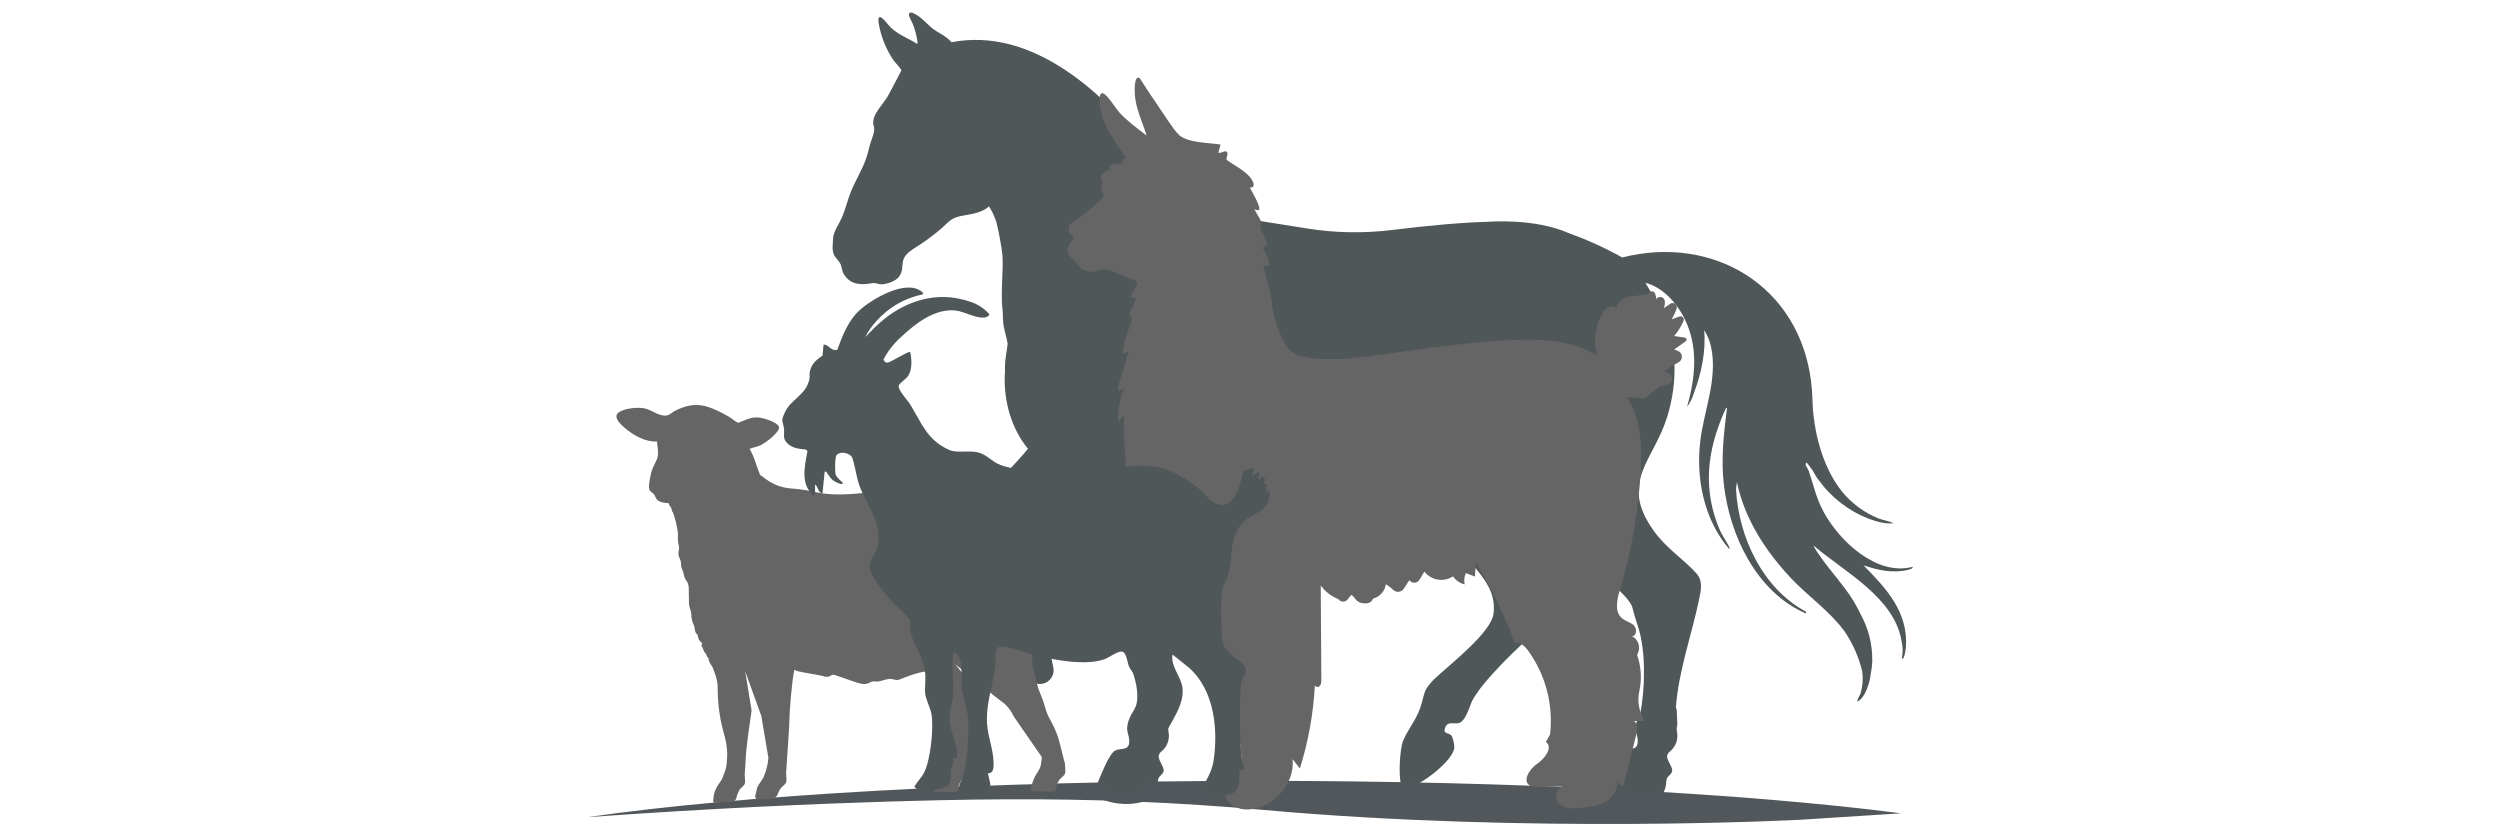
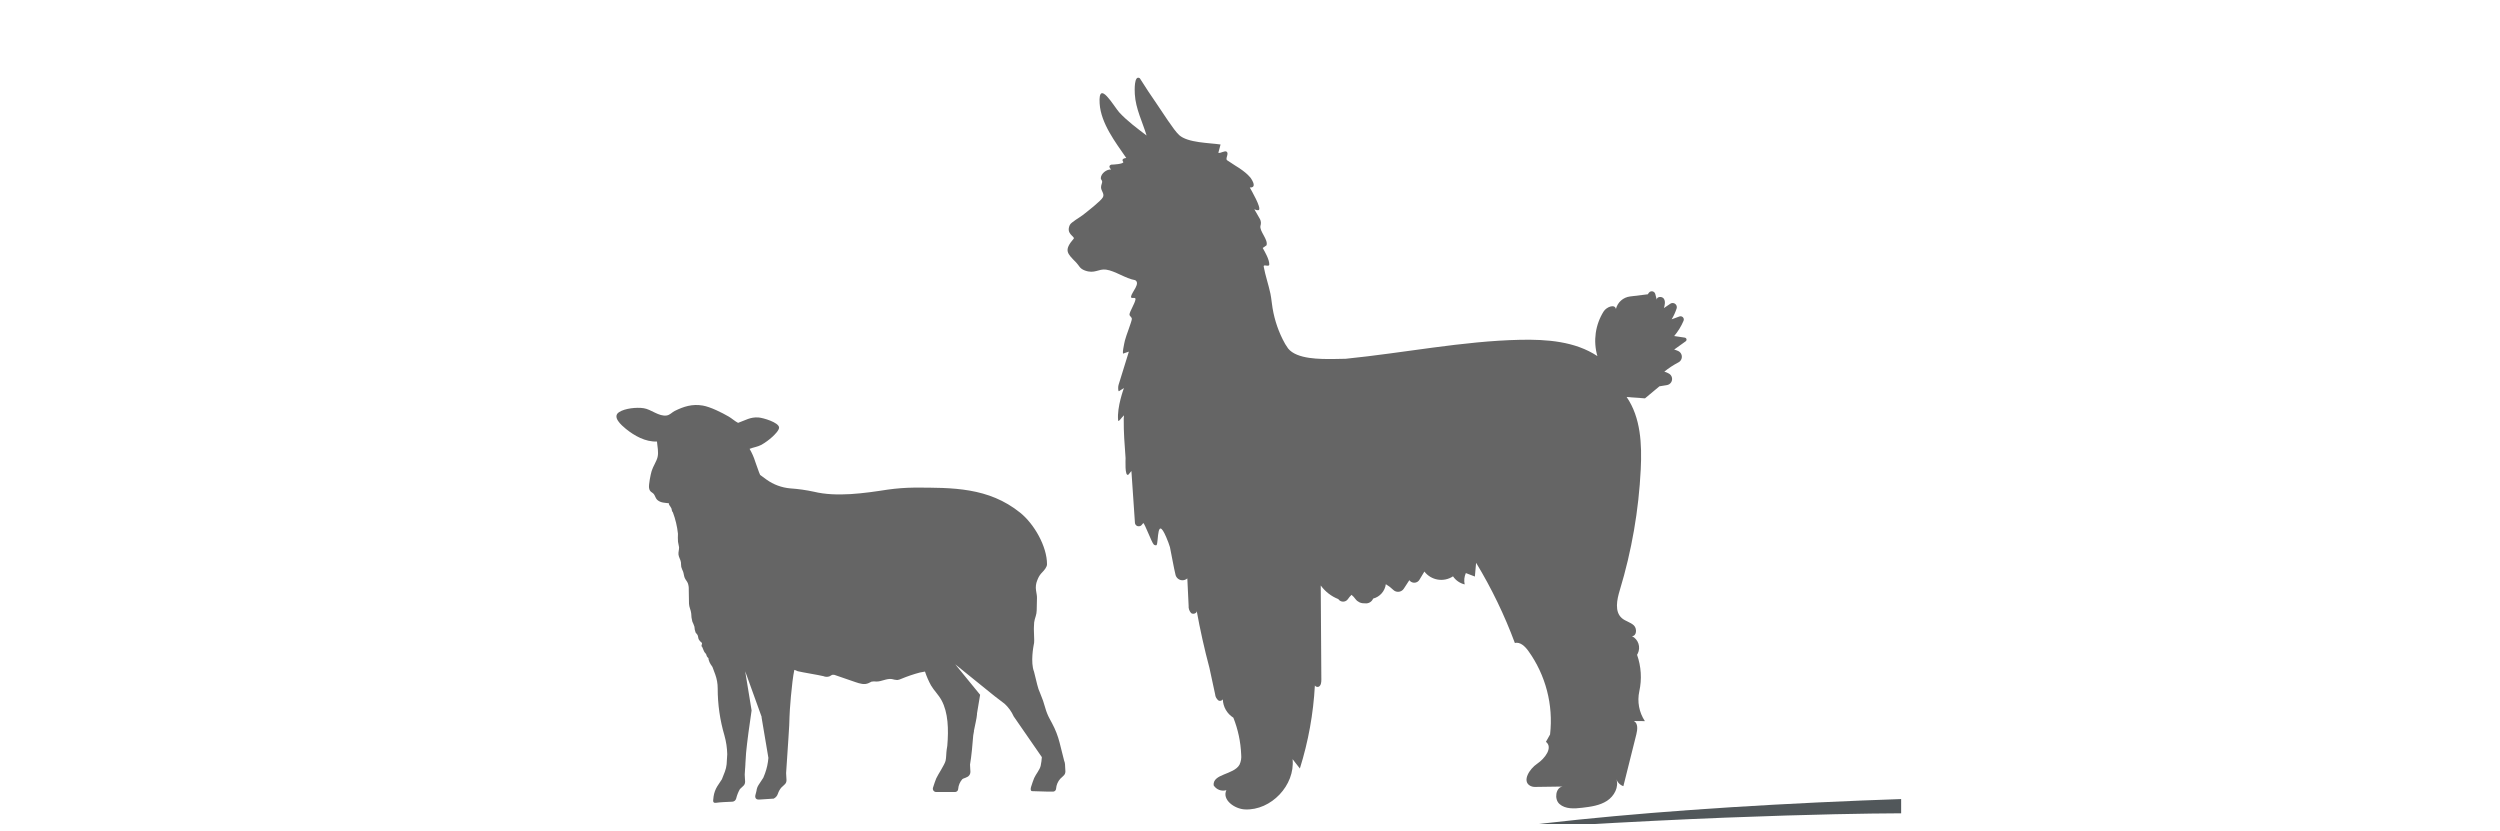
<svg xmlns="http://www.w3.org/2000/svg" id="a" width="1281" height="426" viewBox="0 0 1281 426">
  <defs>
    <style>.q{fill:none;}.r{fill:#505759;}.s{fill:#656565;}.t{clip-path:url(#e);}.u{clip-path:url(#i);}.v{clip-path:url(#n);}.w{fill:#51575a;}</style>
    <clipPath id="e">
      <rect class="q" x="300.914" y="400.102" width="673.229" height="22.116" />
    </clipPath>
    <clipPath id="i">
      <rect class="q" x="315.853" y="207.528" width="230.068" height="203.877" />
    </clipPath>
    <clipPath id="n">
-       <rect class="q" x="400.853" y="147.329" width="249.887" height="259.922" />
-     </clipPath>
+       </clipPath>
  </defs>
  <g id="b">
-     <path id="c" class="r" d="M979.898,290.466c-18.313,4.799-37.37-13.265-45.392-28.019-3.981-7.321-5.13-13.569-7.709-21.156-.5-1.47-2.621-3.594-1.014-4.255,1.092,1.382,2.134,2.752,2.984,3.977.58,1.058,1.16,2.128,1.85,3.152.248.575.609,1.094,1.062,1.526,6.468,9.075,15.447,16.062,25.832,20.102,3.964,1.429,8.543,2.862,12.767,2.296-2.435-1.127-5.104-1.48-7.639-2.4-7.294-2.929-13.734-7.645-18.731-13.712-11.597-14.579-14.374-33.957-15.036-43.055-.057-1.704-.118-3.412-.203-5.121v-.011c-.139-2.82-.34-5.636-.689-8.432-6.104-48.672-49.949-75.282-96.748-63.434-8.791-4.902-17.969-9.075-27.442-12.48-17.703-7.821-41.165-5.792-41.165-5.792-13.038.249-32.536,2.101-49.217,4.178-14.646,1.826-29.477,1.552-44.045-.815-7.753-1.261-15.167-2.47-20.866-3.333-9.572-1.422-18.83-4.475-27.371-9.026-21.826-11.715-30.619-24.662-30.619-24.662-24.113-32.451-61.684-66.389-102.963-58.353-.591-.663-1.222-1.288-1.891-1.871-2.255-1.844-5.02-3.105-7.345-4.824-3.113-2.311-5.502-5.491-8.913-7.457-.898-.52-3.229-1.981-3.641-.236-.252,1.056,1.46,3.836,1.934,4.968,1.167,2.908,1.968,5.949,2.385,9.055.047.396.189.895-.143,1.193-4.374-2.763-9.627-4.637-13.378-8.254-1.467-1.419-2.742-3.368-4.238-4.667-2.219-1.924-2.397-.022-2.148,1.984,1.097,6.785,3.617,13.261,7.395,19.003,1.103,1.606,3.028,3.337,3.923,4.862.158.265.381.515.315.854l-6.196,11.767c-2.207,4.714-8.984,10.259-8.114,15.853.082.525.345,1.034.43,1.559.369,2.355-1.341,5.907-2.027,8.268-.731,2.506-1.27,5.141-2.128,7.598-2.049,5.909-5.494,11.223-7.797,17.013-1.759,4.413-2.796,9.074-4.728,13.465-1.412,3.196-4.245,6.987-4.364,10.385-.057,1.576-.315,3.954-.235,5.398.199,3.909,1.946,4.361,3.655,7.075,1.22,1.934.832,3.94,2.178,6.038,3.456,5.381,8.618,5.415,14.286,4.46,2.156-.364,3.237.608,4.976.563,2.67-.069,7.111-1.576,8.798-3.756,2.076-2.679,1.587-5.034,2.136-8.038.777-4.237,5.997-6.678,9.209-8.88,3.754-2.511,7.351-5.248,10.773-8.196,2.227-1.948,3.932-4.17,6.796-5.282,5.058-1.964,12.119-1.146,17.309-5.802,1.603,2.506,2.869,5.213,3.765,8.049,1.378,5.579,2.423,11.235,3.129,16.939.473,9.431-.954,18.18,0,27.84.039.402.107.813.173,1.222,0,1.784.057,3.587.211,5.43.295,3.512,1.734,7.408,2.279,10.893-.399,3.797-1.333,7.868-1.379,11.357-.014,1.018,0,2.038.036,3.059-.08.701-.142,1.393-.158,2.049-.399,13.268,3.403,27.024,11.914,37.384-5.009,6.304-19.544,21.191-22.13,23.714-3.792,3.696-10.245,7.761-14.027,12.541-1.706,1.751-2.869,3.959-3.348,6.356-.805,5.39,4.207,12.407,6.156,17.72,4.494,12.253,5.061,22.255,7.649,34.352,2.315,10.822,8.842,7.408,13.347,12.629,2.049,2.364,1.685,5.461,2.88,7.43.5.823,9.761,4.527,11.476,5.009.913.257,1.838.473,2.771.646,3.814.741,7.506-1.75,8.247-5.564.148-.764.169-1.547.061-2.317-.922-5.211-2.353-10.319-4.271-15.251-1.115-3.027-4.312-4.747-7.452-4.01l-6.721,1.559c-1.176-.864-.641-5.584-1.798-7.917-1.325-2.679-4.601-3.292-6.235-5.94-3.523-5.71-9.033-26.952-5.124-33.45h1.22c.161-.343.356-.668.583-.971,1.915-1.784,4.196-3.129,6.684-3.94,11.523-4.029,31.086-7.534,37.387-11.063,1.519,9.827,7.365,17.845,11.033,26.599,1.477,3.518,5.381,13.607,5.778,16.864.315,2.544-1.103,5.179-1.261,7.712-.544,8.949,11.731,28.156,12.975,41.162.99,10.333-2.9,9.457-4.736,16.929-1.018,4.136.671,5.419.756,8.77.136,5.33-3.915,3.586-7.154,5.025-3.181,1.419-7.647,13.274-10.298,19.683-.743,1.765.03,3.802,1.757,4.629,6.912,3.182,14.695,3.942,22.092,2.158,4.396-.934,7.673-4.619,8.085-9.094.055-.979.19-1.952.405-2.909.46-1.45,2.695-2.419,2.774-4.191.091-2.129-3.04-5.598-2.557-7.753.255-.861.79-1.611,1.519-2.134,2.847-2.366,4.196-6.085,3.529-9.726l-.011-.054c-.246-1.276-.192-2.591.158-3.843-.106-2.593-.205-5.004-.315-7.598-.065-.17-.126-.342-.188-.512-6.777-19.668-4.152-28.038-2.619-47.306.585-7.387-2.547-11.881-2.553-17.756.113-3.474.439-6.938.977-10.372h0c1.144-7.881-.337-17.063-2.486-25.708,0,0,47.819,7.624,89.555-4.478,0,0,25.918-7.745,47.816-9.077,1.88,4.919,3.505,9,3.767,9.567,6.327,13.756,16.764,24.379,25.708,36.202,4.705,6.219,7.627,11.953,6.705,20.069-1.103,9.722-22.192,25.921-29.502,32.824-1.82,1.596-3.419,3.426-4.755,5.444-1.773,2.925-1.576,5.223-3.608,10.875-2.074,5.767-6.227,10.527-8.511,16.172-1.68,4.156-2.307,17.515-1.117,21.908.807,2.995,2.679,2.377,5.053,1.679,6.164-1.819,22.009-13.64,22.335-20.365-.067-1.979-.5-3.928-1.28-5.748-1.4-1.976-4.599-.744-3.521-4.04,1.25-3.819,4.226-1.951,7.036-2.582,3.609-.812,5.458-8.445,7.066-11.707l1.195-2.065c.408-.506,1.346-1.852,2.394-3.442,8.087-10.77,24.219-25.872,32.31-32.69,3.918-3.31,13.397-7.23,13.387-12.962-.011-4.558-6.703-11.793-9.209-15.887-2.305-3.828-4.324-7.82-6.043-11.944-.21-.509-.452-6.377-.709-12.533,1.699,1.601,3.507,3.084,5.409,4.438,1.419,1.278,2.728,2.456,3.857,3.475,4.818,4.369,9.93,8.511,14.864,12.741,6.111,5.244,21.64,16.031,24.367,22.903,0,0,1.146,4.659,2.95,10.06,4.177,12.51,3.713,31.855,1.206,44.803-.936,1.571-1.627,3.275-2.049,5.055-1.017,4.136.671,5.419.757,8.77.136,5.33-3.915,3.586-7.154,5.025-3.181,1.419-7.647,13.274-10.298,19.683-.743,1.765.03,3.802,1.757,4.629,6.912,3.182,14.695,3.942,22.093,2.158,4.396-.934,7.673-4.619,8.085-9.094.055-.979.19-1.952.405-2.909.46-1.45,2.697-2.419,2.774-4.191.091-2.129-3.04-5.598-2.557-7.753.255-.861.79-1.611,1.519-2.134,2.847-2.366,4.197-6.085,3.529-9.726l-.011-.054c-.246-1.276-.192-2.591.158-3.843-.106-2.593-.205-5.004-.315-7.598-.065-.17-.126-.342-.188-.512-.085-.249-.158-.489-.244-.735,1.398-18.879,8.114-37.318,11.856-55.186.977-4.668,2.161-9.614-1.34-13.487-7.25-8.019-15.58-12.784-22.311-22.449-17.158-24.633.304-35.119,7.334-57.766,5.734-18.472,5.297-39.285-3.906-56.513l-7.268-12.179c8.669,2.207,15.734,9.964,19.73,17.704,7.551,14.626,6.008,30.547,1.605,45.876,1.598-2.142,2.798-4.554,3.542-7.121,3.825-10.034,6.221-21.475,5.244-32.199,1.72,2.678,2.929,5.651,3.565,8.77,3.467,16.209-3.783,32.652-5.601,48.387-2.227,19.203,2.091,40.093,14.792,54.947.315.065.27-.407.202-.618-.63-1.959-3.783-6.338-4.886-8.915-8.992-20.977-6.62-40.833,2.486-61.272.26-.585.419-1.39,1.154-1.562-1.652,13.132-3.152,25.861-1.666,39.108,2.973,26.335,16.753,55.322,42.032,66.31l.211-.834c-22.31-11.855-34.708-38.31-35.969-62.945l.435-3.573c3.964,18.995,14.847,35.699,28.02,49.578,8.815,9.288,19.626,16.63,27.218,27.064,4.205,6.205,7.253,13.118,8.998,20.408.516,3.781.223,7.629-.861,11.288-.71,1.355-1.337,2.752-1.877,4.183,1.989-.612,3.452-2.927,4.338-4.651,1.454-3.019,2.394-6.26,2.78-9.589.384-1.913.623-3.853.717-5.802.036-.288.071-.578.109-.868l-.079.032c.145-8.254-1.865-16.402-5.832-23.642h0c-1.174-2.513-2.493-4.956-3.95-7.316-4.859-7.881-11.515-14.901-16.827-22.493-.46-.659-3.693-5.271-3.42-5.568,15.731,13.411,41.342,26.502,45.042,48.86.72,2.904.765,5.934.134,8.858,1.28,1.351,2.073-5.152,2.106-5.628,1.299-18.023-10.078-30.228-21.768-42.052,7.387,2.564,15.288,4.287,23.022,2.312.315-.082,2.941-.75,2.073-1.478" />
-   </g>
+     </g>
  <g id="d">
    <g class="t">
      <g id="f">
-         <path id="g" class="w" d="M974.144,416.739c-15.468.977-35.013,2.219-51.472,3.295,0,0-136.855,7.372-275.105-5.008-44.072-3.92-88.398-5.741-132.742-5.452v-.005s-86.347-.007-213.91,9.153c78.169-11.301,203.099-18.62,343.875-18.62,132.369,0,250.705,6.471,329.354,16.638" />
+         <path id="g" class="w" d="M974.144,416.739v-.005s-86.347-.007-213.91,9.153c78.169-11.301,203.099-18.62,343.875-18.62,132.369,0,250.705,6.471,329.354,16.638" />
      </g>
    </g>
  </g>
  <g id="h">
    <g class="u">
      <g id="j">
        <path id="k" class="s" d="M544.701,397.719l-1.45,1.356c-1.229,1.395-1.97,3.154-2.109,5.008-.022.793-.623,1.45-1.411,1.541h-2.9c-2.549-.091-5.239-.171-7.933-.237-.99.008-.834-1.41-.6-2.119.559-1.687,1.125-3.514,1.625-4.63.862-1.933,2.843-4.192,3.312-6.213.307-1.474.511-2.969.609-4.472l-14.426-20.866c-1.1-2.467-2.697-4.68-4.691-6.501l-5.082-3.88-20.179-16.304,12.748,15.6-1.596,9.556c-.008.194,0,.395-.016.619-.108,1.749-1.065,5.628-1.588,8.406.022,0,.041.008.062.009-.132.749-.264,1.494-.395,2.24-.274,3.789-.923,10.906-1.643,14.949,0,3.137.876,4.571-1.015,6.118-.813.445-1.667.813-2.549,1.099-.152.052-.289.143-.395.264-1.229,1.396-1.969,3.154-2.109,5.008-.02.794-.622,1.452-1.411,1.542h-10.159c-.927-.153-1.555-1.029-1.401-1.956.022-.136.061-.268.115-.394.561-1.69,1.127-3.515,1.625-4.631.862-1.933,4.311-7.003,4.777-9.027.376-1.617.296-3.913.568-5.692.091-.596.206-1.284.302-1.904.738-8.544.459-17.133-2.961-23.405-1.555-2.853-3.89-5.038-5.371-7.575-1.243-2.274-2.278-4.656-3.093-7.117-1.141.177-2.31.407-2.704.511-3.236.867-6.412,1.948-9.505,3.236-.63.311-1.309.511-2.007.593-.937-.07-1.865-.237-2.768-.498-2.656-.407-5.26,1.326-7.939,1.274-.811-.112-1.635-.096-2.441.047-.511.206-1.007.449-1.483.728-2.139,1.035-4.56.281-6.77-.478l-7.13-2.457-2.985-1.029c-.593-.28-1.262-.357-1.903-.22-.45.219-.885.469-1.301.749-1.007.358-2.112.324-3.096-.095-1.73-.489-11.466-2.06-13.199-2.551l-1.713-.681c-1.364,6.287-2.469,21.826-2.469,23.965,0,4.402-.883,15.214-1.746,28.896,0,3.135.876,4.571-1.018,6.119l-1.45,1.357c-.762.902-1.345,1.943-1.716,3.064-.339,1.124-1.128,2.057-2.18,2.579l-2.946.192-1.901.124-2.342.154c-2.837.312-2.212-2.163-2.212-2.163l.583-2.292c.118-1.092.494-2.141,1.097-3.059l2.408-3.671h0l.887-2.258c.921-2.542,1.497-5.197,1.713-7.892l-3.486-20.701.024-.315-8.435-23.392,3.288,20.091c-1.125,7.512-2.275,15.918-2.835,21.826l-.34,5.413c0,.12-.011.289-.009.395l-.117,1.87h-.015l-.21,3.322c0,3.135.876,4.571-1.019,6.119l-1.45,1.357c-.863,1.521-1.509,3.155-1.919,4.855-.242.915-1.054,1.565-1.999,1.601-2.828.132-5.903.204-8.482.581-.9.132-1.387-.352-1.306-1.251l.225-2.04c.272-1.81.899-3.549,1.845-5.116l2.409-3.668h0l1.533-3.909c.458-1.221.758-2.496.892-3.793l.312-5.128c-.072-3.23-.548-6.438-1.418-9.55-2.318-7.871-3.488-16.035-3.474-24.239-.004-2.404-.424-4.789-1.243-7.05l-1.45-3.906c-.34-.417-.645-.861-.912-1.329-.44-.68-.771-1.424-.983-2.206-.114-.317-.164-.652-.146-.989-.555-.379-.934-.964-1.054-1.625-.086-.347-.276-.658-.546-.892-.706-.584-.958-1.858-1.634-3.249-.969-.424.505-1.574-.345-2.24-.541-.38-.991-.875-1.318-1.45-.459-.7-.299-1.663-.704-2.397-.25-.453-.691-.772-.971-1.211-.377-.965-.587-1.987-.619-3.022-.303-.898-.662-1.776-1.074-2.629-.367-1.351-.559-2.744-.571-4.144-.15-1.698-1.106-3.319-1.135-5.024-.041-2.419-.082-4.837-.123-7.255.053-1.114-.114-2.228-.49-3.278-.415-.96-1.168-1.733-1.581-2.691-.423-.987-.452-2.098-.799-3.116-.381-.812-.708-1.649-.979-2.504-.158-.77-.046-1.581-.162-2.354-.206-1.387-1.11-2.6-1.259-3.989-.132-1.248.358-2.482.302-3.73-.134-.937-.316-1.866-.544-2.785-.09-1.373-.098-2.75-.025-4.124-.398-3.757-1.273-7.448-2.606-10.984-.812-.837-.362-1.692-1.037-2.491.105-.158-1.434-1.655-.923-2.139-2.018-.238-4.258-.217-5.869-1.595-1.114-.957-1.248-2.254-1.899-3.077-.861-1.086-2.158-1.023-2.479-3.196-.245-1.673.791-6.884,1.329-8.66.703-2.351,2.54-4.953,3.05-7.187.593-2.606-.121-5.302-.319-7.922h0c-5.921.264-11.619-2.978-15.966-6.513-2.186-1.796-7.158-6.07-3.502-8.51,3.031-2.026,9.034-2.594,12.631-2.056,3.918.585,7.722,4.333,11.818,3.734,1.629-.236,2.768-1.657,4.086-2.31,4.679-2.33,9.065-3.697,14.414-2.776,3.954.681,9.884,3.673,13.281,5.642,1.617.938,3.101,2.362,4.806,3.221h0c3.71-1.29,6.288-3.1,10.516-2.753,2.392.19,10.213,2.517,10.483,5.066.153,1.409-2.325,3.822-3.427,4.84-1.722,1.563-3.606,2.939-5.618,4.105-2.093,1.083-3.962,1.224-6.062,2.057v.009c1.23,2.091,2.21,4.319,2.922,6.638.756,1.873,1.796,5.365,2.495,6.735.036.069,1.555,1.14,3.283,2.395,3.562,2.548,7.741,4.095,12.103,4.481,4.093.279,8.161.853,12.171,1.72,11.562,2.819,25.883.775,37.776-1.081,4.494-.634,9.024-.98,13.562-1.033,19.697.008,38.124-.192,54.334,12.851,7.222,5.812,13.788,17.353,13.75,26.451,0,1.355-1.375,3.019-2.47,4.134-.91.904-1.639,1.974-2.147,3.152l-.386.93c-.684,1.639-.896,3.437-.613,5.19l.353,2.183c.092.573.133,1.153.12,1.733l-.138,6.258c-.024,1.014-.191,2.021-.498,2.988-.369,1.043-.638,2.118-.803,3.212,0,.677-.083,1.904-.132,2.559-.021.304-.024.608-.016.913l.17,5.637c.029.903-.073,1.805-.3,2.679,0,0-1.713,8.635.212,13.469l1.628,6.606c.353,1.523.861,3.006,1.513,4.427,1.08,2.511,1.978,5.096,2.686,7.736.524,1.852,1.252,3.64,2.169,5.332l1.246,2.321c1.703,3.166,3.008,6.53,3.885,10.016.799,3.163,1.754,6.964,2.302,9.162.248.573.399,1.184.447,1.807,0,3.135.876,4.571-1.018,6.119" />
      </g>
    </g>
  </g>
  <path id="l" class="s" d="M550.25,122.15c.158-1.208-4.12-2.403-2.088-6.853.659-1.433,5.119-3.877,6.683-5.112,2.115-1.675,9.357-7.239,10.302-9.144.901-1.824-.96-3.15-.979-5.07-.009-1.133.602-2.123.593-2.874-.008-.691-.741-1.144-.713-1.837.096-2.372,2.984-4.575,5.272-4.412-2.013-2.013.175-2.492.175-2.492,1.062-.008,6.041-.296,6.102-1.298-1.533-1.952,1.513-2.099,1.513-2.099-5.487-7.959-13.012-17.739-13.652-27.87-.825-13.062,7.395,1.574,10.003,4.44,3.999,4.389,9.348,8.329,14.048,11.908-2.098-6.932-5.63-13.808-6.03-21.212-.09-1.724-.453-10.06,2.567-8.12,2.819,4.439,5.701,8.9,8.718,13.202,2.636,3.742,8.589,13.372,11.459,15.931,4.469,3.988,15.383,3.93,21.188,4.804l-1.136,4.268c1.18.368,3.329-1.335,4.278-.559,1.289,1.054-.886,3.537.24,4.385.954.555,2.963,1.997,3.983,2.607,6.509,3.885,8.221,6.657,8.221,6.657,1.977,3.011,1.977,4.808-.596,4.684.854,1.558,5.923,10.267,4.698,11.48,0,0-.594.527-2.379-.339l2.909,5.058c.526,1.047.615,2.26.248,3.373-.712,2.751,4.076,7.105,3.089,10.052l-1.948,1.361c1.232,2.172,3.357,5.858,3.363,8.354,0,1.742-3.133-.388-2.839,1.255.774,4.349,2.474,9.287,3.427,13.793.221,1.042.473,2.791.756,5.046.781,6.392,2.649,12.604,5.525,18.365.781,1.636,1.708,3.199,2.768,4.669,4.492,5.608,16.606,5.443,23.239,5.404,2.074-.013,4.158-.059,6.247-.116,29.725-2.981,60.123-9.094,89.314-9.721,13.732-.294,28.234.756,39.686,8.342-2.238-7.734-1.073-16.054,3.204-22.875,1.485-2.338,5.771-3.98,6.288-1.257.855-3.438,3.742-5.992,7.259-6.421l9.079-1.108.521-.76c.579-.839,1.728-1.05,2.567-.471.363.25.624.622.736,1.048l.756,2.929c0-1.645,2.768-1.845,3.659-.461s.473,3.197.021,4.779l3.259-2.217c.977-.668,2.31-.418,2.979.558.373.546.474,1.233.273,1.863-.639,1.941-1.492,3.806-2.542,5.559l4.006-1.476c.86-.316,1.814.125,2.13.986.146.397.135.835-.032,1.223-1.202,2.836-2.823,5.474-4.809,7.829l5.45.816c.567.084.958.612.874,1.178-.041.278-.193.527-.421.691l-5.908,4.242c.717.194,1.416.448,2.09.759,1.618.773,2.302,2.711,1.529,4.328-.307.643-.818,1.167-1.453,1.492-2.551,1.337-4.964,2.919-7.207,4.726.867.26,1.699.624,2.479,1.083,1.488.926,1.945,2.882,1.019,4.371-.488.784-1.293,1.317-2.205,1.46l-3.805.614-7.404,6.175-9.393-.687c7.258,10.555,7.846,24.237,7.221,37.034-1.031,21.009-4.636,41.812-10.736,61.943-1.481,4.876-2.774,11.048,1.099,14.366,1.819,1.56,4.404,2.035,6.13,3.7s1.392,5.543-1.003,5.472c3.294,1.663,4.616,5.681,2.953,8.975-.102.202-.214.398-.336.589,2.124,6.001,2.527,12.476,1.161,18.694-1.154,5.275-.125,10.793,2.852,15.297l-5.604-.059c2.148,1.214,1.845,4.349,1.246,6.748-2.221,8.88-4.442,17.761-6.663,26.643-1.758-.603-3.116-2.018-3.648-3.798,1.531,4.144-1.036,8.904-4.745,11.31s-8.257,3.019-12.642,3.543c-4.055.485-8.659.791-11.711-1.929-2.847-2.532-1.864-8.484,1.581-8.937l-13.999.199c-.933.032-1.857-.187-2.677-.634-4.176-2.395-.274-8.597,3.677-11.258s8.232-8.311,4.481-11.218l2.126-3.78c1.735-15.176-2.252-30.453-11.18-42.846-1.658-2.284-4.125-4.691-6.87-4.028-5.307-14.29-11.955-28.047-19.855-41.084l-.626,7.048-4.631-1.783c-.811,1.826-1.021,3.863-.598,5.816-2.441-.583-4.574-2.061-5.977-4.141-4.774,3.168-11.186,2.093-14.666-2.458l-2.546,4.231c-.882,1.464-2.784,1.936-4.247,1.054-.362-.218-.676-.508-.921-.852l-2.848,4.376c-1.071,1.623-3.255,2.071-4.879,1.001-.199-.131-.384-.282-.553-.451-1.132-1.108-2.396-2.073-3.764-2.872-.459,3.555-3.03,6.475-6.499,7.38l-.059.132c-.718,1.584-2.384,2.515-4.109,2.296-.131-.014-.263-.02-.395-.02-1.74.06-3.4-.729-4.452-2.115-.589-.825-1.28-1.572-2.055-2.225-.707.667-1.338,1.411-1.882,2.217-.933,1.345-2.78,1.679-4.125.746-.3-.208-.559-.469-.763-.771-3.61-1.421-6.737-3.845-9.015-6.985.105,16.048.21,32.095.315,48.142.009,1.357-.102,2.948-1.24,3.69-.739.352-1.625.105-2.076-.579-.776,14.44-3.358,28.726-7.686,42.525l-3.735-4.783c1.35,13.353-11.006,26.389-24.412,25.759-5.415-.262-11.842-4.981-9.514-9.87-2.486.737-5.158-.278-6.528-2.479-.543-5.969,10.234-5.346,13.239-10.533.781-1.645,1.083-3.477.87-5.285-.263-6.459-1.615-12.827-4-18.836-3.249-2.037-5.274-5.554-5.404-9.386-.475.673-1.345.94-2.115.65-1.07-.772-1.742-1.979-1.836-3.295l-2.909-13.489c-2.585-9.696-4.771-19.487-6.558-29.374.384,1.318-1.752,2.152-2.822,1.289-.939-1.026-1.405-2.398-1.286-3.784l-.668-13.983c-.204.176-.425.332-.659.465-1.748,1.012-3.986.415-4.997-1.333-.178-.308-.31-.64-.393-.986-.995-4.149-1.893-9.544-2.851-14.157-.242-.784-.497-1.566-.791-2.334-6.272-16.465-4.876.238-6.111,1.335-.506.123-1.04-.02-1.415-.381-1.097-1.111-4.654-10.897-5.357-10.961l-.805.96c-.695.832-1.934.943-2.766.248-.411-.343-.664-.839-.7-1.373l-1.808-26.522-1.497,1.845c-2.049,1.431-1.45-7.852-1.496-8.464-.527-7.367-.999-12.843-.938-20.22.009-.567.053-1.132.132-1.694-1.024.801-3.015,4.02-3.015,2.482-.659-6.777,2.988-16.466,2.988-16.466l-2.483,1.581c-.557.559-.579-2.313-.3-3.093l5.306-17.133-2.571.87c-1.238,1.24.254-5.281.527-6.511.509-2.26,3.582-9.94,3.568-11.119-.013-1.036-1.253-1.355-1.201-2.334.076-1.427,2.733-5.545,3.076-7.655.264-1.654-2.58.141-2.28-1.528.403-2.24,5.002-6.793,2.071-8.35-4.784-.772-10.335-4.804-14.909-5.396-3.906-.506-5.791,2.3-10.807.457-2.749-1.007-2.909-2.492-4.469-4.086-4.627-4.745-6.536-6.149-1.169-12.358" />
  <g id="m">
    <g class="v">
      <g id="o">
        <path id="p" class="r" d="M569.046,404.922l-.83-1.348c4.283-10.26,11.956-17.415,15.995-27.847,2.751-7.101,5.272-15.884,2.317-23.337-1.372-3.463-6.306-7.171-7.937-10.683-.907-1.957-1.255-6.809-3.262-7.713-2.03-.915-7.021,2.952-9.357,3.783-9.753,3.473-25.637.43-35.667-2.005-4.756-1.155-14.355-5.386-18.655-4.125-2.413.708-1.289,6.54-1.546,8.859-1.147,10.331-5.104,19.967-4.306,30.728.472,6.347,3.058,12.458,3.295,19.151.079,2.219.231,6.022-2.748,5.783-.33.326,1.115,4.7,1.094,5.761-.113,5.993-14.6,6.627-15.803,3.182-1.016-2.956,1.431-5.377,1.984-7.701,1.912-8.053,3.163-21.855,2.316-30.004-.527-5.099-2.872-10.769-3.283-16.433-.307-4.211,1.318-14.65-3.574-16.692-1.12-.465-.771.76-.815,1.357-.503,6.89.63,14.565,0,21.372-.347,3.768-1.763,7.216-1.67,11.519.154,7.071,4.594,13.157,3.779,19.901l-2.109.061c.743,2.469-.775,4.432-1.062,6.326-.449,2.959.871,6.832-2.911,8.592-2.461,1.143-15.024,2.882-15.716-.463,1.439-2.434,3.623-4.523,4.92-7.05,3.284-6.393,5.054-22.978,3.771-30.082-.596-3.288-2.939-7.524-3.216-10.524-.316-3.427.527-7.788-.148-11.855-1.253-7.611-6.368-13.894-7.495-20.428-.29-1.682.264-3.448-.286-5.19-.61-1.937-7.992-8.204-9.895-10.37-2.91-3.308-9.653-11.832-10.424-15.867-.979-5.124,3.44-8.005,4.099-12.379,1.845-12.244-5.842-20.058-9.527-30.384-1.662-4.656-2.089-9.697-3.702-14.366-1.359-2.474-6.035-3.381-7.951-1.352-.973,1.029-.937,8.274-.576,9.877.41,1.806,3.69,4.111,3.707,4.497.084,1.471-3.711-.563-4.112-.807-2.396-1.45-2.436-2.335-3.933-4.253-.351-.449.015-1-1.251-.692l-1.102,10.951c-2.436.067-2.109-3.462-3.822-4.375-.132,1.178.497,5.173-.836,5.471-6.748-5.476-4.474-15.047-3.046-22.653l-.878-.8c-3.545-.279-7.158-.708-9.703-3.44-2.288-2.457-1.086-4.468-1.454-7.307-.544-4.194-1.845-3.365.476-8.347,3.179-6.811,10.818-8.726,12.568-17.001.264-1.234-.053-2.534.178-3.656.862-4.217,3.224-6.008,6.52-8.393l.552-5.624c2.694-.045,3.943,3.672,7.035,2.652,2.58-7.117,5.604-14.941,11.324-20.164,6.384-5.824,23.604-15.952,31.655-9.782.616.47,1.125.568.908,1.55-9.215,1.858-17.576,6.662-23.822,13.688-2.291,2.456-4.223,5.224-5.738,8.221,5.042-5.29,10.065-10.247,16.474-13.921,11.532-6.617,23.814-8.598,36.625-4.402,4.039,1.123,7.659,3.408,10.412,6.57.352.755-1.294,1.47-1.665,1.572-4.324,1.208-11.055-2.978-15.639-3.44-10.472-1.054-20.345,6.504-27.595,13.34-3.75,3.279-6.871,7.213-9.21,11.611.047,1.018.911,1.805,1.929,1.758.099-.005.198-.017.295-.038,1.726-.327,10.479-5.982,11.368-5.38.891,3.728,1.139,9.085-1.086,12.325-.94,1.371-4.153,3.52-4.677,4.669-.956,2.101,4.428,7.657,5.667,9.661,6.039,9.726,8.586,18.234,19.867,23.397,4.395,2.014,10.464.072,15.491,1.487,3.526.992,6.447,4.137,9.621,5.712,8.799,4.37,33.331,4.714,43.581,4.105,26.663-1.581,36.705-9.91,60.205,9.303,1.962,1.604,3.822,4.357,5.799,5.699,11.094,7.541,14.637-8.183,16.395-16.126,2.309,1.69,4.582-2.724,5.236.025l-.854,3.264,3.01-2.177c1.512.97-.036,2.426.274,3.822,1.599.542.688-1.816,2.458-1.087,1.803.742-.016,3.486.283,3.822l1.636-.546-.548,3.822c3.595-.395,1.5,4.756.443,6.74-2.302,4.316-7.908,5.201-11.711,8.845-7.979,7.644-5.404,17.558-7.955,26.804-.701,2.534-2.453,5.257-3.075,7.879-1.101,4.644-.704,20.46-.157,25.592.813,7.601,7.01,8.662,10.762,13.059,2.852,3.341.08,5.19-.751,8.443-1.639,6.414-.857,31.789-.153,39.286.198,2.109,1.581,4.005,1.103,6.296h-2.2c.074,4.991.73,11.836-5.734,12.611-2.171.264-13.414.326-13.932-1.985,2.54-5.227,5.57-9.374,6.471-15.334,2.436-16.114.324-36.271-12.534-47.597l-8.489-6.844c-1.054,6.078,4.229,11.1,5.053,16.851,1.713,11.975-11.855,23.368-12.462,34.925-.102,1.936,1.14,5.111.075,6.512-.485.637-1.52.08-2.124.43-.41.237-.506,1.757-1.597,2.003-.875.198-2.031-.937-2.66.046-.616,2.175.279,5.483-1.311,7.32-.985.553-2.004,1.044-3.05,1.47l-13.689.009Z" />
      </g>
    </g>
  </g>
</svg>